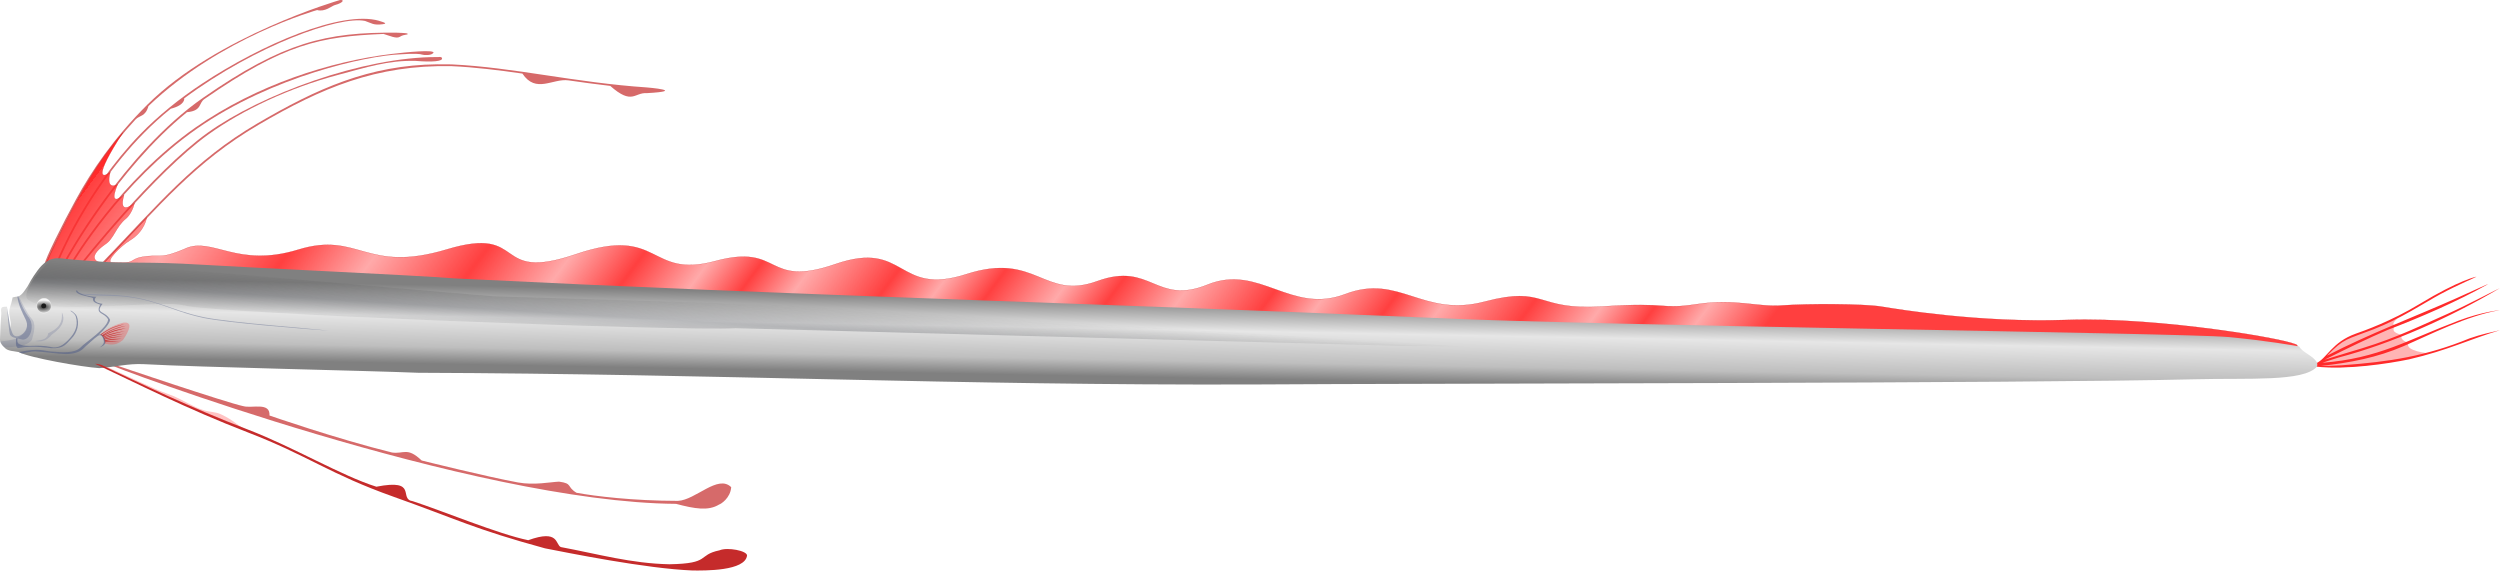
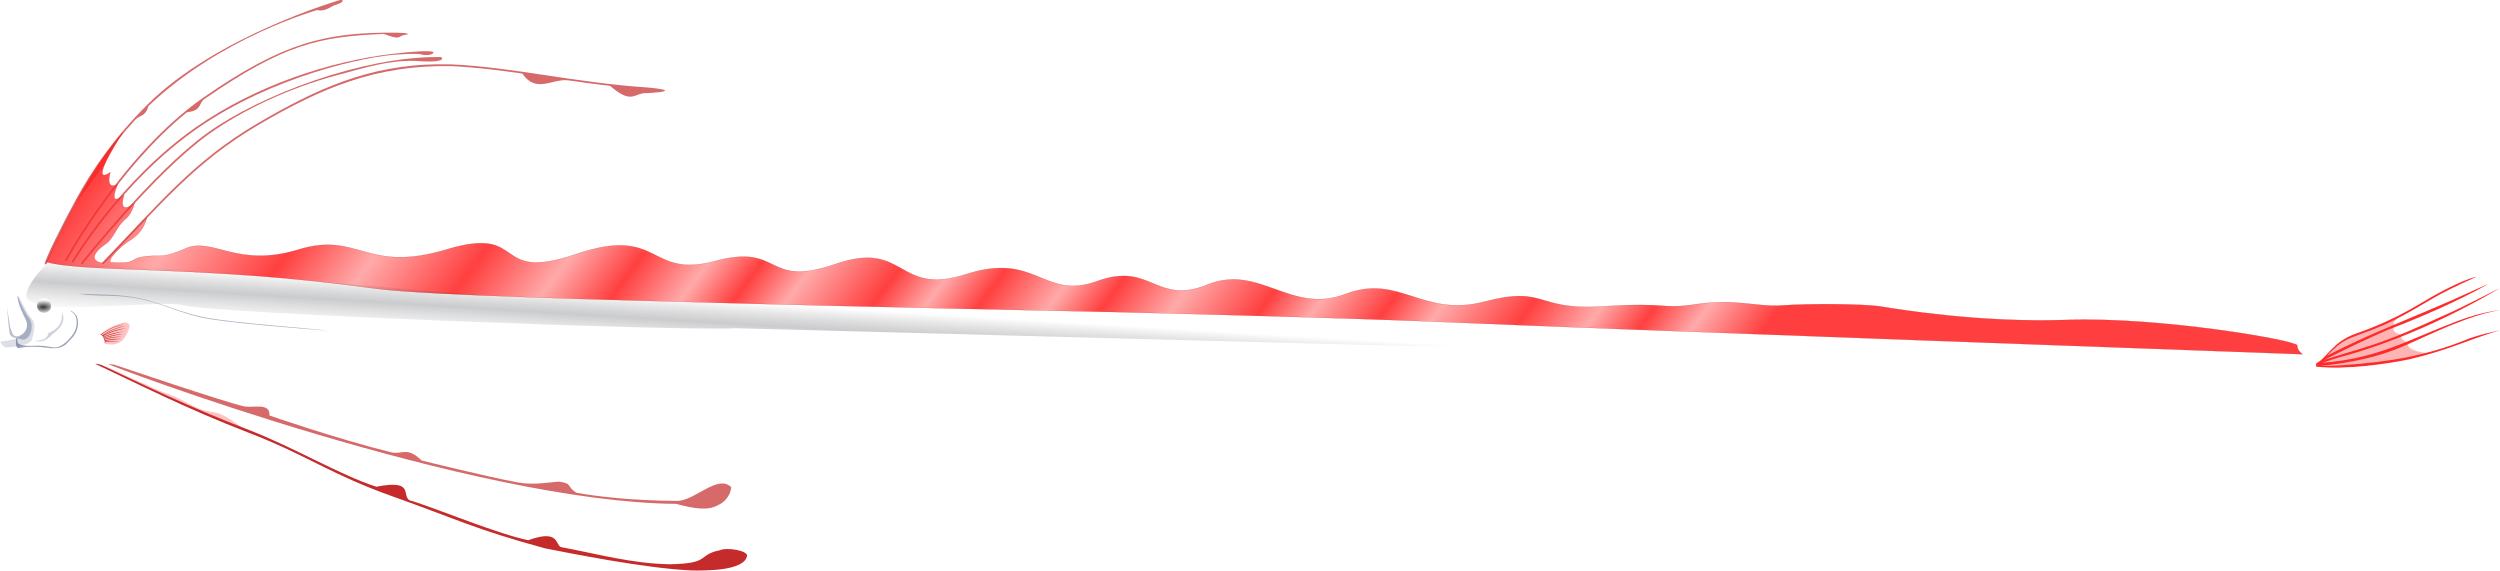
<svg xmlns="http://www.w3.org/2000/svg" viewBox="1.4 1.3 10881 2483.1">
  <linearGradient id="a" x1="891.3" x2="902.9" y1="1367.5" y2="1176" gradientUnits="userSpaceOnUse">
    <stop stop-color="#808080" stop-opacity=".1" offset="0" />
    <stop stop-color="#43464f" stop-opacity=".4" offset=".5" />
    <stop stop-color="#1a1a1a" stop-opacity="0" offset="1" />
  </linearGradient>
  <linearGradient id="b" x1="3298.9" x2="8290" y1="-3104.7" y2="606.7" gradientUnits="userSpaceOnUse">
    <stop stop-color="#ff2a2a" offset="0" />
    <stop stop-color="#ff2a2a" stop-opacity=".9" offset="0" />
    <stop stop-color="#ff2a2a" stop-opacity=".4" offset=".07" />
    <stop stop-color="#ff2a2a" stop-opacity=".9" offset=".14" />
    <stop stop-color="#ff2a2a" stop-opacity=".4" offset=".19" />
    <stop stop-color="#ff2a2a" stop-opacity=".9" offset=".25" />
    <stop stop-color="#ff2a2a" stop-opacity=".4" offset=".3" />
    <stop stop-color="#ff2a2a" stop-opacity=".9" offset=".34" />
    <stop stop-color="#ff2a2a" stop-opacity=".4" offset=".38" />
    <stop stop-color="#ff2a2a" stop-opacity=".9" offset=".41" />
    <stop stop-color="#ff2a2a" stop-opacity=".4" offset=".44" />
    <stop stop-color="#ff2a2a" stop-opacity=".9" offset=".49" />
    <stop stop-color="#ff2a2a" stop-opacity=".4" offset=".52" />
    <stop stop-color="#ff2a2a" stop-opacity=".9" offset=".55" />
    <stop stop-color="#ff2a2a" stop-opacity=".4" offset=".59" />
    <stop stop-color="#ff2a2a" stop-opacity=".9" offset=".62" />
    <stop stop-color="#ff2a2a" stop-opacity=".4" offset=".66" />
    <stop stop-color="#ff2a2a" stop-opacity=".9" offset=".71" />
    <stop stop-color="#ff2a2a" stop-opacity=".4" offset=".74" />
    <stop stop-color="#ff2a2a" stop-opacity=".9" offset=".78" />
    <stop stop-color="#ff2a2a" stop-opacity=".4" offset=".81" />
    <stop stop-color="#ff2a2a" stop-opacity=".9" offset=".86" />
    <stop stop-color="#ff2a2a" stop-opacity=".4" offset=".9" />
    <stop stop-color="#ff2a2a" stop-opacity=".9" offset=".93" />
    <stop stop-color="#ff2a2a" stop-opacity=".4" offset=".96" />
    <stop stop-color="#ff2a2a" stop-opacity=".9" offset="1" />
  </linearGradient>
  <radialGradient id="c" cx="-1011.3" cy="603.3" r="11.3" gradientTransform="matrix(1.65 -.02 -.01 .85 668.3 69.5)" gradientUnits="userSpaceOnUse">
    <stop stop-color="#333" offset="0" />
    <stop stop-color="#f9f9f9" offset="1" />
  </radialGradient>
  <filter id="d" width="1.3" height="1.3" color-interpolation-filters="sRGB">
    <feFlood flood-color="#030e36" result="flood" />
    <feComposite in="flood" in2="SourceGraphic" operator="in" result="composite1" />
    <feGaussianBlur in="composite1" result="blur" stdDeviation="1.22" />
    <feBlend in2="blur" />
    <feOffset dx="0" dy="0" result="offset" />
    <feComposite in="SourceGraphic" in2="offset" result="composite2" />
  </filter>
  <linearGradient id="e" x1="3794.6" x2="3784.6" y1="1277.5" y2="1812" gradientUnits="userSpaceOnUse">
    <stop stop-color="#808080" offset="0" />
    <stop stop-color="#e6e6e6" offset=".253" />
    <stop stop-color="#bebebe" offset=".505" />
    <stop stop-color="#808080" offset=".641" />
    <stop stop-color="#808080" offset="1" />
  </linearGradient>
  <path d="m472 1585.3c9.4 10.4 1586.3 602.3 2471.8 609 81.6 21.5 140.8 31.9 187.8 2.7 5.3-.8 48.7-26.5 52.3-75.3-57.6-57.4-155 56.3-232.1 59.6-197.6-.4-359.6-20.4-441-35.2-44.7-26.6-15.5-40.6-76.2-48.5-37.9 1.6-108.4 16.5-179 3.5-139.6-25.7-419-95.6-419-95.6-63.3-60.3-77.9-26.9-129.6-34.8-240.7-59.4-532.6-160.9-532.6-160.9 3.5-59.8-75.8-30.2-113.8-40.7-70.6-14.2-563.6-181.1-563.6-181.1z" fill="#c52b2b" opacity=".7" />
  <path d="m10082.6 1582.4c47.2-22 68.2-92 172.4-129 35.8-12.7 152.1-53.1 277.9-129.3 170.9-103.6 246.5-119 247-118.4.9 1.1-78.4 33.7-158.5 76.8-61 32.7-173.2 107.3-289.7 152.2s-126.4 37.5-202.3 114.6c182.1-94.7 384.4-170.2 561.9-249.4 82.8-37 139.7-63.7 140.2-62.4-137.1 76.9-292.8 144.1-438 199.7-80.3 34.4-181.8 83.2-274.8 129.8l96.9-29.9c190.5-54.9 260.9-90.6 439.2-170.1 82.8-37 226-112.7 226.6-111.4-216 127.5-467.2 240.2-702.1 302 0 0-66.7 20.9-69.9 22.6 245-19 370.6-99.4 591.7-183 106.9-40 180.6-45.9 180.6-45.9-143.6 23.6-306.6 108.2-420 157s-230.8 72.1-359.4 85.5c23.3.1 54-.3 91-2.6 207.3-14.9 368.7-40 556.2-117 50.4-17.8 96.6-27.3 132.8-35.8-137.6 41.4-223.4 86.6-395.9 127-93.9 19.3-271.4 46.1-404.7 31.6" fill="#ff2a2a" />
  <path d="m10092 1580.4c28.7-18.2 55.9-64.1 113-97.2 45.4-26.3 230.2-95.2 230.2-95.2-14.2 13.3-23.2 24.3-11.5 29.9-7.7 21.5-11.4 28.1 31.6 41.8-6.9 13.4 1.1 22.4 28.3 35.4-15.5 34.6 87.7 44 87.7 44-352.5 88.1-481 54.8-481 54.8z" fill="#ff2a2a" fill-opacity=".7" fill-rule="evenodd" opacity=".5" />
  <g fill="#c52b2b">
    <path d="m1479.1 2s-533.7 154.7-835.1 453.6c-150.4 149.2-245.2 292.4-309.5 409.4s-136.8 264-139.4 287.3l9.2-2c9.3-24.5 73-165 137.1-281.5 55.6-101 132.4-220.3 249.6-347.2 17.9-19.3 43.2-11.2 56.5-58.5 313.2-300.2 734.2-418 734.2-418 33.8 9.5 64.3-18.2 76.2-21.4 41.9-11.2 42.4-25.9 21.2-21.8z" opacity=".7" />
-     <path d="m1651.5 91.9c-163-47.1-510.7 101.8-769.6 272.8-99.6 65.8-192.7 141.1-270 220.7-241.1 249.3-358.7 542.5-358.7 542.5-1.6 5.4 5.6 6.7 7.2 2.9 0 0 158.8-395 484-656.2 65.3-16.7 58.7-45.3 58.7-45.3 313.6-232.8 675.9-360 787-336.9 29.9 10 35.7 19.7 77.9 14.2 15.2-2 15.4-5.4-16.7-14.6z" opacity=".7" />
    <path d="m1729.3 143.5c-308.5-2.9-494.6 41.1-843 282.7-349 242.1-601.4 706-601.4 706-2.2 5.2 4.8 7.4 6.9 3.7 0 0 216.3-396.7 523.4-646.3 66-6.2 49.9-39.1 75.6-57 347.3-240.9 504.4-272.2 779.9-283.6 25.4 7.4 55.8 22 70.5 12.7 21.4-13.7 40.7-6.8 32.9-14.8-1.5-1.6-42.6-3.4-44.7-3.3z" opacity=".7" />
    <path d="m1887.5 232.3c12-16.9-117.6-4-183.3 4-265 32.2-583.9 133.2-851 319.3-332.2 232.3-538.3 582.2-538.3 582.2-2.4 5.1 4.6 7.5 6.7 4 0 0 205.6-348.7 536.1-579.8s746.1-318.8 882.7-324c66.7-4.7 90.8-2 98.4 1s40.7 4.1 47.8-6.8z" opacity=".7" />
    <path d="m1905.5 249.6c-327.8-.7-767 162.5-1000.9 329.9-237.7 170.1-549.3 565.5-549.3 565.5-3.1 4.8 3.5 8 6.1 4.8 0 0 312-395.3 547.7-563.9 149.6-107 352.4-202.4 564-258.7 122-32.4 217-64 336.4-60.9 74.5 6.2 122.1 1.7 115.3-12.5-1.9-7.2-14.2-4-19.4-4z" opacity=".7" />
  </g>
  <path d="m1905.6 281.1c-298.1 3.5-524.5 105.3-783.8 257.3-276.8 162.3-431.1 352-674.6 605.1-3.7 3.8 2 9.2 5.6 5.4 243.6-253.2 397.3-442.2 672.9-603.8 275.8-161.7 512.8-262 840.3-256 102.5 4.8 204.7 17.4 309.1 32.4 58.9 88.7 132.5 19.7 200.6 29.6 59.4 8.6 119.8 16.9 181.7 24 96.4 85 104.7 28 158.5 31.6 177.5-10 5.2-24.6 0-25-309.7-20.6-578.4-87.5-849.7-100.3h-.1c-20.5-.4-40.7-.4-60.6-.2z" fill="#c52a2a" opacity=".7" />
  <g fill-rule="evenodd">
    <path d="m809.7 1082.7c-103.4 44.3-104.8 28-162.3 33.2-88 8-50 30.8-122 28.3l-36.4-.3c-32.5-2.2 39.5-73.3 76.4-95.4 67.7-40.6 74.4-100.5 74.4-100.5s-144.5 151.2-186.5 197.6c-24.4 1.7-80.4-18.8 4.5-79.9 40-24.6 46.7-76.5 91.9-113 0 0 24.6-18.6 37.3-67.1 0 0-73.7 60.4-45.7-35.8-65.6 51.3-38.6-20.8-27.8-45.8 0 0-54 30.6-32.2-52.8-32.1 24-78.1 33 55.4-173.4-153.7 175.7-252.4 400-305.4 505.7-10.5 21-21.1 47.8-28.1 58.1 173.7 48 694.5 13.6 1432.9 115.8 222.1 30.7 1125.8 51.2 1433.2 60.2 570.4 16.7 1770.8 41.5 1770.8 41.5s1032.5 24.8 1532 47.3c510.7 23 3651 136.7 3651 136.7s-24.8-16.4-22.8-38.3c-3.2-21.8-598.3-125.3-1001.4-111.1-382.6 13.5-741.4-47-810-58.1-77.3-12.4-318.3-13-428.1-5.1-107.8 9-203.9-30.6-372.7-5.5s-112.8-9.8-409.6 10c-296.7 20-244.5-92.5-515.2-20.9-270.7 71.7-370.1-123.4-606.8-32.7-236.6 90.7-373.4-133.1-599.3-41.2s-245-101.1-479.8-15.3-264.4-129.5-570-30.3-259.7-151.5-570.1-43.8-230.2-92.8-523-13.2c-292.7 79.6-234.6-157-606-30s-207.3-128-562.1-20.8-381.5-80.2-647 1.1-372-56-489.8-5.5z" fill="url(#b)" stroke="#be0000" stroke-opacity=".7" />
-     <path d="m293.6 1128.6c-41.9-4.7-81.2-14-128.5 49.6-24.8 33.4-35.3 54.3-43.1 68.4-10.4 14.9-24.5 40.2-42.3 45.3-4.4.4-16.6 1.7-23.4 4 0 0-4.3 22-9.5 36.3-5.5 18.5-7.3 27.6-2.1 52.9 6.8 33.3 2 23.6 1.7 42l-14.9-91c-22.3 1-28.3-.4-24.4 28.2-1.7 15.4-5.4 89.9-5.8 115.2-.2 11 6.1 20.2 12.4 27.3 16.4 17.2 18.4 20 69.4 26.9 46.5 25 278.9 65.6 350.2 69.9 65.5-4 125.3-21 193.8-17.3 243.6 13.5 964 28.1 1194.5 37.5 1305.8 4.7 2332.4 55.5 3635.2 50.9 712.7-5 3391-4.3 4097.5-22.7 232.9-6.1 473.1 12 531.3-54.9 3-6.4.8-16.5.8-16.5-15-31.1-64-44.4-78.3-71.5-15.9-3-143.2-25.8-310.4-41-193.2-17.7-2772.3-49.5-3466.1-83.5-1590.9-68.8-2692.5-94.2-4253.1-171.7-170.8-13.7-873-45.6-1114.6-60.3-194.3-11.9-313.3-6-391.3-10.5 0 0-137.3-8.7-179.2-13.4z" fill="url(#e)" />
    <path d="m802.2 1330.2c101.7 34.5 2178.8 113.8 2400.1 99.6l2913.8 77.5 1565.6 11.3-616.5-58.3-1267.3-59.4-3649.1-110.1c-640.3-51.9-1717.6-152.8-1920.8-155.8-36.7 14.7-131.2 132.3-108.7 166 58.3 78.3 597.7 1.3 682.8 30.2z" fill="url(#a)" opacity=".7" />
  </g>
  <path d="m415.6 1584.8c179.4 84.5 401 197 664.1 298.3s355 180.9 634.2 280.1 350.1 140.2 659.6 224.7c98.8 19.2 438.1 88.3 642.4 96.4 53.5.4 228.7 2.8 237-65.2.2-20.8-85.4-37.2-119.6-22.7-99.9 21.1-35 57.7-218.5 60.8-166.7-3.5-308.7-44.2-472.3-74.8-24.7-10.5-6.3-79-142-29.9-128.8-26.1-376.9-129.3-502.6-169.8-64.1-8.7 26.4-99.3-158.3-63-152.2-47.6-358.1-171.3-557.3-248-262.7-101.1-459.8-197.5-639.3-282 0 0-17.4-5.5-27.6-5.1z" fill="#c52b2b" />
  <path d="m3.1 1487.7s8 24.3 24.1 25.7c9.5.8 43.8-3.9 52.2-4.9 21-2.4 57.1-13.8 62-32 8.2-30.1 18.4-67.3-3.5-89.6-17.4-17.7-55.1-96.1-55.1-96.1l-5.1 1.1c-.7 30 32.4 89.3 37.7 105.2 12.9 38.5-5.7 53.7-27.8 69-19.5 13.4-44.2 16.7-84.6 21.5z" fill="#576289" opacity=".2" />
  <path transform="matrix(3.12 0 0 3.12 3329.7 -542.2)" d="m-1015.4 601c.1 6 5.7 10.7 10.9 9.9s9.4-4.5 9.1-10.2-4.7-10.7-10-10.3c-5.2-.1-10.1 4.7-9.9 10.7z" fill="url(#c)" fill-rule="evenodd" filter="url(#d)" stroke="#fff" stroke-opacity=".4" />
-   <path d="m180.9 1332.8c0 3.6 2.6 8.5 6.3 9.6 4.5 1.5 11.6 0 14-4 2.7-4.3 1.3-11.7-3.1-14.6-2.7-1.9-8.1-2.4-11.1-.9-3.9 1.8-6.3 5.8-6.1 9.8z" fill="#1a1a1a" fill-rule="evenodd" />
  <path d="m32.2 1339.9c.8 12 7.8 110 13.2 118.9 9.1 14.9 34.9 14.4 46.3 18.8 36.5 13.9 64-51.9 36.8-92.3 0 0-21.8-23.5-48.7-93.3l-2.4.2c4.2 38.7 22.3 73.1 36.4 101 24.7 48.9-44 95.5-58.2 58.6l-9.8-25.7z" fill="#576289" opacity=".4" />
  <path d="m437.5 1457.1c35.1-30.8 75.5-45 98.4-51 0 0 27-6.1 28.8 12.4s-25.1 61.1-31.2 65.2c-32 25.3-58.5 16.1-75.7 13.4 2-12.4-4.3-39.1-20.3-39.9z" fill="#ff2a2a" fill-opacity=".7" fill-rule="evenodd" opacity=".4" />
  <path d="m152.1 1485.6c24.1 2.8 47.6 5.6 76.4-29.2 49-33.1 56.6-67.3 42.4-95.4-1.5 17.8 10.6 59.4-59.6 90.5-3.4 31.7-40.5 30.9-59.2 34.1z" fill="#8a90a7" opacity=".4" />
  <path d="m72.3 1472.4s-8.9 50.2 14.1 43.1c57.7-12.1 137.4 1.4 137.4 1.4 57 2.8 66.8-20.6 86.6-39.9 29.3-28.6 37.1-68.8 25.5-98.9-5.2-13.2-33.4-32-26.3-22.4 0 0 17.4 9.9 21.4 23 12.4 40.5-3.8 71-27.4 96.9-23.9 26.2-49.7 44.3-80.9 36-61.5-13-102.5 3.2-135.8-11.8-14.6-5.1-9.3-25.8-9.3-25.8z" fill="#576289" opacity=".6" />
  <path d="m441.8 1458.5c7.6 4.5 14.7 20.7 15.6 29.4.9 6.3.1 10.3.1 10.3s1.6-2.1 1.9-7.9c27.2-3.8 33.7-2.2 61-4.2-13.1-.5-33.7-2-61.1 1.6l-.3-2.1c15.7-4.7 46.7-7.2 71.5-9.6-24.3 0-39.8-.5-71.9 6.2l-1.1-3.7c30.8-7.7 47.2-8.8 78.4-13.4-24.6 1.8-41.7 1.3-79.2 10.8l-1-2.3c19.7-7.4 50.3-13.6 86.3-19.9-31.8 3.3-56.5 7-87.4 17.6l-1.5-2.6c26-10.7 52.4-17.5 92.4-26-35.5 5.1-59.6 9.5-93.6 23.9l-1.7-2.2c51.5-26.4 60.9-23.9 100.7-35-41.7 7.4-48.3 5.5-102.2 32.9 42-29.4 69.4-34.2 101.6-43-42.5 6.9-71.4 19.7-103.6 41 0 0-1.9-1.9-4-2.7 41.7-31 62.2-33.9 100.4-45.1-45.2 7.9-68 20.1-103.4 44-1.2-.4-3-.1-3.7.1 2.5.1 4 .7 5.9 1.8z" fill="#c52b2b" />
  <path d="m454.2 1595.2c10.2-2.2 111.3 50.2 234.5 103.8 21.8 9.5 44.2 16.4 66.9 25.9 42.6 17.7 86.1 47.1 129.1 60.8 33.4 10.7 52.6 6.5 79.8 19.5 58.6 28 63.3 43.5 98.4 60.7-278.8-102-608.7-270.6-608.7-270.6z" fill="#ff2a2a" fill-opacity=".7" fill-rule="evenodd" opacity=".4" />
  <path d="m486.1 1284.5c182.9 8.3 245.6 64.1 399.2 96.6 117.4 24.8 454.8 48.1 548.3 59.6-77.3-5.1-441.5-33.3-547.2-55.7-148.3-31.3-221.5-92.7-401.3-96-122.8-2-139.6-9.7-139.6-9.7s52.6 2.6 140.5 5.2z" fill="#8a90a7" opacity=".7" />
-   <path transform="translate(1.4 1.3)" d="m334.9 1262.4c-13.6 10.7 15.5 22.4 45.7 28.1 6.4 2.6 19.8 3 24.6 8-4 18.1 15.8 21.4 30.9 27.5-23 42.8 17.5 32.6 34.4 64.1-1.2 37.4-99 99.8-117.9 120.4-26.6 29-82.2 23.2-128.9 19.5-40.3-3.2-47.8-16.2-141.7 2.3 4.6 2.6 13.9 6 13.9 6s41.5-9.5 56.3-8.9c36.3 1.5 105.4 11.4 132.4 11.6 29.6.3 60.9-6 78.6-24.4 11.2-11.7 31-28.1 51.1-45.9v.1l11.8-8.9c4.2-3.1 8-3.4 11.1-2.7 10.6 2.5 14.2 22.1 14.8 27.2 1.6 12.8-18.7 26.5-18.7 26.5s12.6-5.5 17.3-9.5c2.8-2.4 10.9-6.8 5.9-25.2-4.2-12.4-9.9-17.3-9.9-17.3-4.8-5.7-9.8-7.1-16.8-4.1 24.1-22.5 46.2-46.4 49.6-64.4-20.4-41.5-68.2-25.1-32.8-70.2 0 0-52-4.2-27.1-30.9-7.6 1.9-79.9-7.1-84.6-28.9z" fill="#576289" opacity=".6" />
</svg>